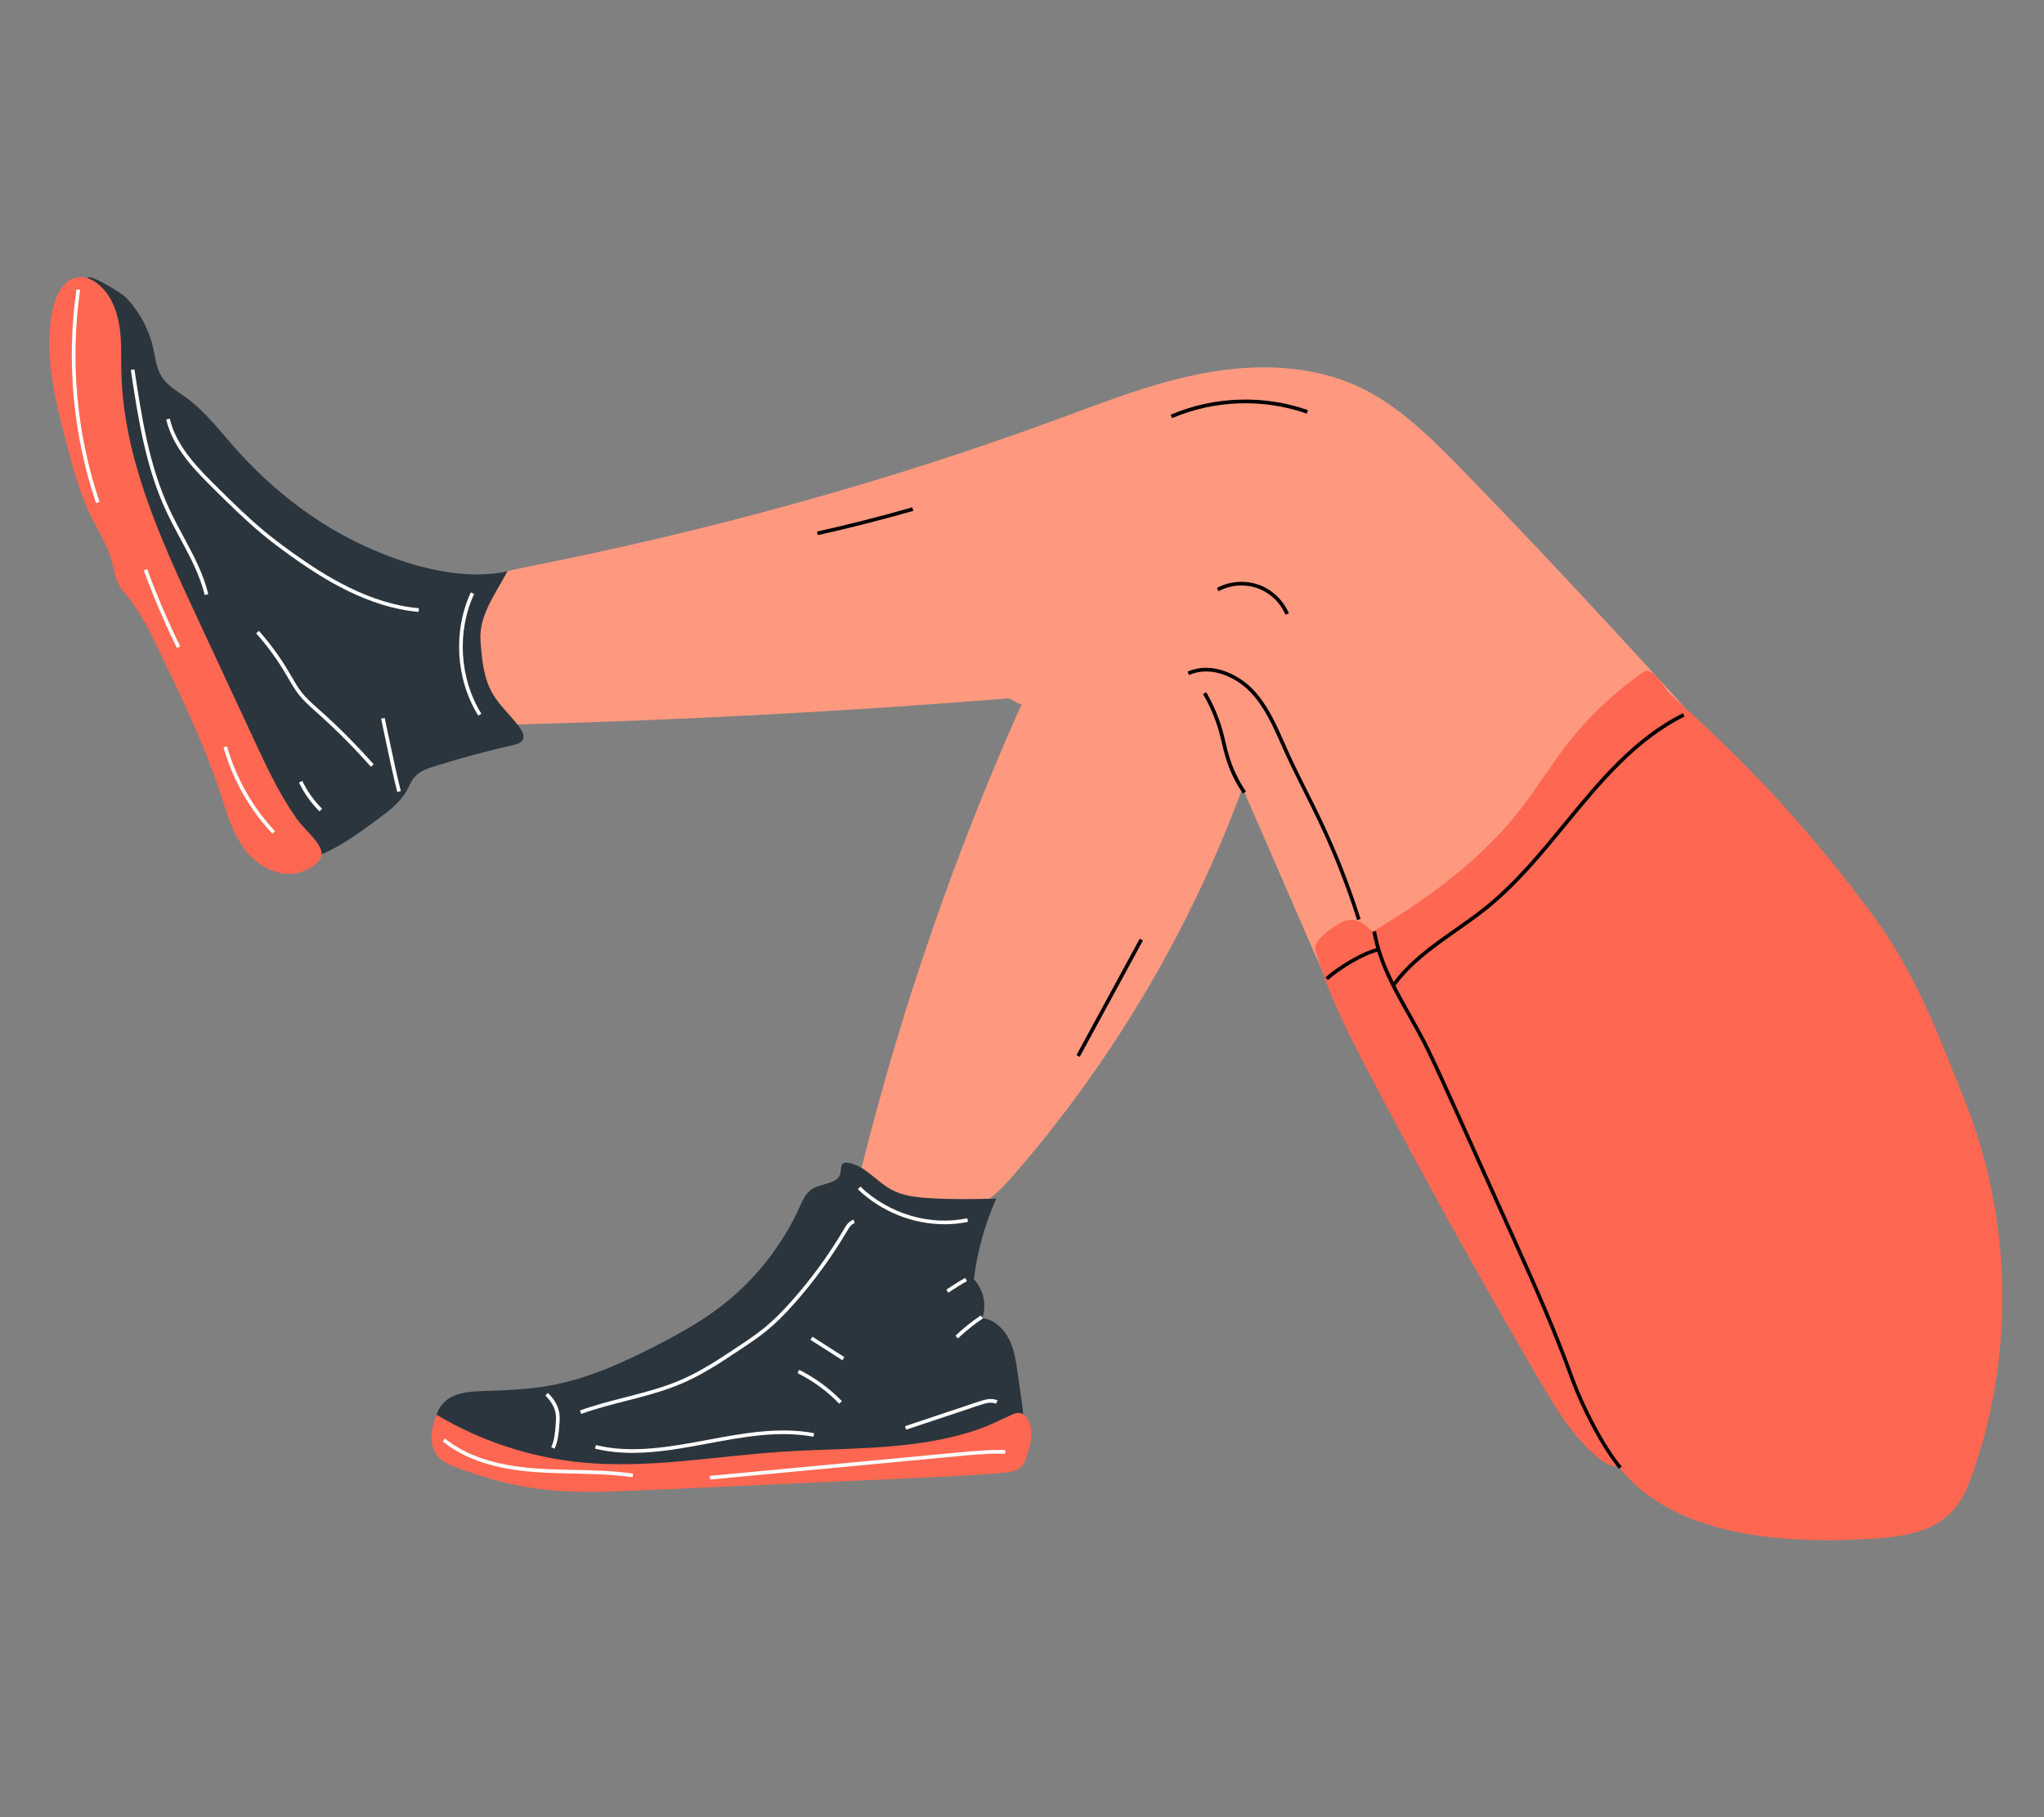
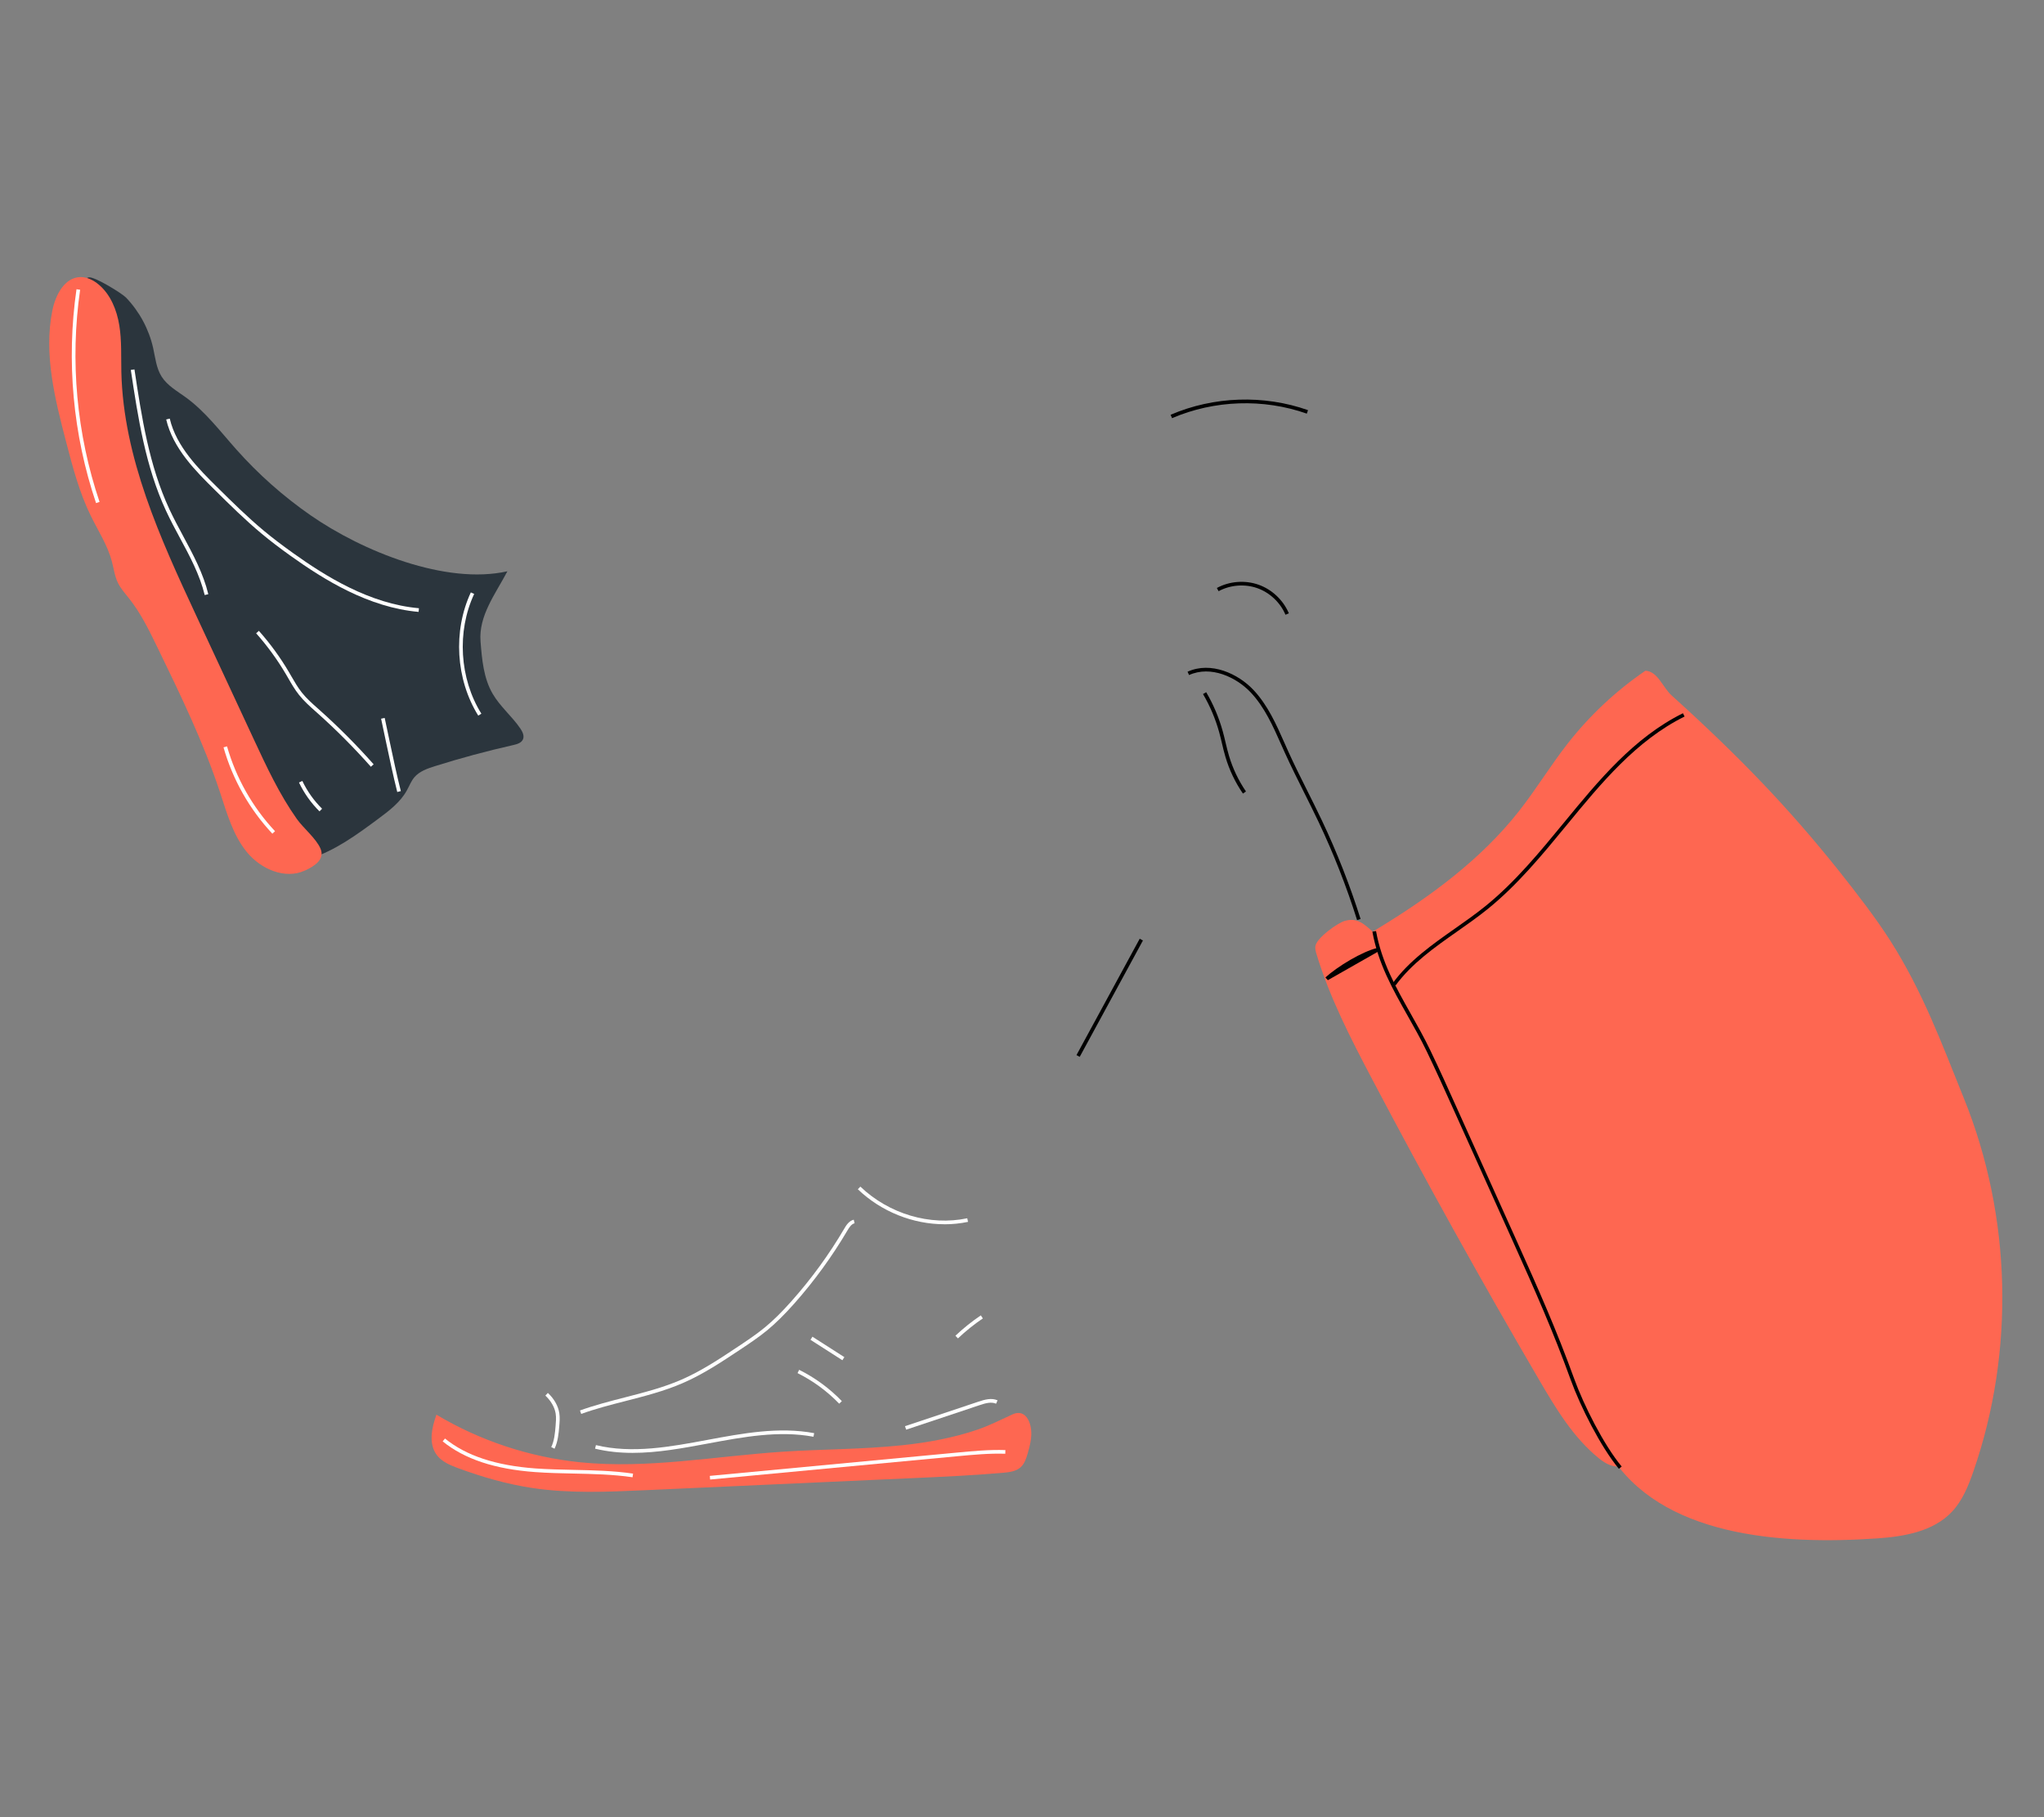
<svg xmlns="http://www.w3.org/2000/svg" id="Layer_2" data-name="Layer 2" viewBox="0 0 540 480">
  <rect x="0" y="0" width="540" height="480" fill="#808080" stroke="none" />
  <defs>
    <style>
      .cls-1 {
        fill: #fe9980;
      }

      .cls-1, .cls-2, .cls-3, .cls-4, .cls-5, .cls-6 {
        stroke-width: 0px;
      }

      .cls-3 {
        fill: #fe6751;
      }

      .cls-4 {
        fill: none;
      }

      .cls-5 {
        fill: #fff;
      }

      .cls-6 {
        fill: #2b353d;
      }
    </style>
  </defs>
  <g id="Layer_2-2" data-name="Layer 2">
    <g>
      <g>
-         <path class="cls-1" d="m488.29,234.5c-7.94-8.76-15.87-17.52-23.81-26.27-25.93-28.61-51.87-57.24-78.88-84.84-7.97-8.15-16.27-16.38-26.6-21.21-12.43-5.81-26.83-6.16-40.33-3.72-13.5,2.44-26.35,7.51-39.23,12.25-45.69,16.8-92.8,29.67-140.55,39.1-4.19.83-8.57,1.71-11.88,4.4-4.89,3.97-6.23,10.85-6.44,17.15-.24,7.47,1.67,16.41,8.63,19.13,2.57,1,5.41.95,8.16.87,42.87-1.16,85.71-3.43,128.47-6.83,1.78-.14,2.29,1.32,4.07,1.46-17.58,39.31-31.7,80.16-42.15,121.94-.51,2.05-1,4.28-.14,6.21,1.19,2.69,4.43,3.67,7.29,4.36,7.64,1.83,16,3.6,23.1.22,4.1-1.95,7.25-5.4,10.22-8.83,25.92-29.93,46.37-64.59,60.04-101.75,5.22,11.99,10.43,23.98,15.65,35.97,6.71,15.43,13.46,30.93,22.4,45.18,3.33,5.31,6.97,10.45,9.71,16.09,2.94,6.04,4.81,12.55,7.72,18.6,6.09,12.68,16.53,22.93,22.31,35.75,5.71,12.66,11.34,17.12,21.48,26.02,18.48,16.22,44.79,20.18,69.35,19.15,4.84-.2,9.9-.64,13.98-3.26,6.58-4.23,8.69-12.73,10.01-20.44,2.73-15.91,4.43-31.99,5.09-48.12.33-8.09.38-16.36-2.03-24.09-1.67-5.37-4.49-10.32-6.36-15.62-8.02-22.78-12.55-40.4-29.28-58.86Z" />
        <path class="cls-3" d="m434.69,177.17c-7.81,5.33-14.79,11.88-20.61,19.34-4.46,5.72-8.23,11.94-12.71,17.65-10.11,12.88-23.56,22.75-37.57,31.24-1,.61-2.09,1.31-2.41,2.44-.3,1.03.14,2.11.56,3.1,10.84,25,22.07,49.83,33.67,74.47,2.68,5.7,5.39,11.39,8.09,17.08,6.66,14.01,13.33,28.05,21.39,41.31,13.4,22.04,45.22,24.34,70.95,22.55,7.09-.49,14.71-1.84,19.59-6.99,2.82-2.97,4.39-6.89,5.73-10.76,10.97-31.69,10.06-67.33-2.51-98.42-6-14.86-10.89-28.22-19.49-41.74-3.8-5.97-9.17-12.9-13.58-18.44-13.13-16.45-26.2-30.08-44.14-46.28-2.44-2.21-3.68-6.4-6.96-6.55Z" />
        <path class="cls-3" d="m347.56,249.7c-.2.77.02,1.57.25,2.33,3.47,11.48,9,22.22,14.59,32.83,14.16,26.9,28.92,53.48,44.27,79.71,4.39,7.5,8.96,15.14,15.72,20.62,1.78,1.44,4.13,2.77,6.24,1.89,3.09-1.29,2.75-5.77,1.65-8.94-5.1-14.71-14.58-27.4-22.76-40.64-9.92-16.04-18.07-33.17-24.27-50.98-2.85-8.19-5.3-16.55-9.08-24.35-2.86-5.9-6.56-11.72-11.52-16.08-2.39-2.1-4.06-3.74-7.31-2.86-1.97.54-7.23,4.36-7.77,6.46Z" />
        <path class="cls-2" d="m368.7,260.3l-.78-.57c4.35-5.95,10.5-10.27,16.44-14.44,2.7-1.9,5.5-3.86,8.08-5.95,7.79-6.3,14.38-14.31,20.74-22.05,9.08-11.05,18.47-22.48,31.43-28.89l.43.87c-12.77,6.32-22.1,17.67-31.11,28.64-6.4,7.79-13.01,15.83-20.88,22.19-2.61,2.11-5.42,4.08-8.14,5.99-5.88,4.13-11.96,8.4-16.22,14.22Z" />
-         <path class="cls-2" d="m350.8,258.91l-.65-.72c3.24-2.92,9.69-6.85,13.76-7.8l.22.94c-3.93.92-10.18,4.73-13.33,7.58Z" />
+         <path class="cls-2" d="m350.8,258.91l-.65-.72c3.24-2.92,9.69-6.85,13.76-7.8l.22.94Z" />
        <path class="cls-2" d="m358.53,243.04c-2.78-8.83-6.21-17.56-10.18-25.93-1.23-2.59-2.53-5.19-3.79-7.71-1.7-3.41-3.47-6.93-5.07-10.46-.34-.75-.67-1.5-1.01-2.25-2.16-4.87-4.4-9.91-8.05-13.78-3.81-4.04-10.53-7.2-16.29-4.6l-.4-.88c6.19-2.8,13.36.53,17.4,4.81,3.77,3.99,6.04,9.11,8.23,14.06.33.75.67,1.5,1,2.25,1.59,3.51,3.35,7.03,5.05,10.42,1.26,2.52,2.57,5.13,3.8,7.73,3.99,8.41,7.43,17.18,10.23,26.05l-.93.29Z" />
        <path class="cls-2" d="m328.36,209.61c-2.03-2.96-3.58-6.2-4.6-9.64-.36-1.21-.66-2.45-.94-3.65-.23-.96-.46-1.93-.72-2.88-.98-3.54-2.42-6.94-4.28-10.11l.84-.49c1.9,3.24,3.38,6.72,4.38,10.34.27.97.5,1.94.73,2.91.28,1.19.58,2.42.93,3.6,1,3.34,2.5,6.49,4.47,9.37l-.8.55Z" />
        <path class="cls-2" d="m339.6,162.37c-1.36-3.23-4.15-5.85-7.45-7.02-3.31-1.16-7.12-.86-10.21.81l-.46-.85c3.32-1.8,7.43-2.12,10.99-.87,3.56,1.25,6.56,4.08,8.03,7.56l-.89.38Z" />
        <path class="cls-6" d="m81.88,226.8c6.63-2.09,12.36-6.3,17.95-10.44,2.9-2.15,5.89-4.39,7.64-7.55.65-1.17,1.13-2.46,1.99-3.49,1.35-1.59,3.44-2.31,5.43-2.94,6.81-2.14,13.71-4,20.67-5.57,1.03-.23,2.2-.57,2.61-1.54.39-.93-.13-1.98-.69-2.82-2.21-3.25-5.36-5.81-7.33-9.2-2.4-4.12-2.82-9.06-3.2-13.82-.53-6.8,3.92-12.5,7.1-18.53-16.29,3.65-38.32-5.29-52.03-14.81-7.17-4.98-13.75-10.81-19.55-17.33-4.28-4.8-8.2-10.04-13.41-13.82-2.29-1.66-4.88-3.1-6.38-5.49-1.4-2.23-1.65-4.96-2.22-7.52-1.12-4.99-3.64-9.66-7.19-13.35-1.04-1.08-8.36-5.61-9.84-5.32-2.39.47,3.25,7.19,3.54,9.61,5.31,43.57,19.28,86.07,40.86,124.3,3.77,6.68,8.49,14.33,14.05,19.61Z" />
        <path class="cls-5" d="m110.59,161.63c-13.25-1.17-25.01-8.52-33.78-14.78-2.99-2.14-5.43-4-7.67-5.87-4.37-3.63-8.48-7.69-12.45-11.62-4.9-4.84-10.99-10.87-12.78-18.56l.94-.22c1.73,7.42,7.71,13.34,12.51,18.09,3.96,3.91,8.05,7.96,12.39,11.56,2.23,1.85,4.65,3.7,7.62,5.82,8.67,6.2,20.29,13.46,33.31,14.61l-.09.97Z" />
        <path class="cls-5" d="m104.95,209.2c-1.09-4.34-2.03-8.78-2.94-13.08l-1.33-6.28.95-.2,1.33,6.28c.91,4.29,1.84,8.72,2.93,13.04l-.94.24Z" />
        <path class="cls-5" d="m97.98,202.53c-4.43-5-9.2-9.79-14.19-14.24l-.45-.4c-1.51-1.34-3.07-2.73-4.36-4.36-1.09-1.37-1.98-2.91-2.83-4.39-.22-.38-.44-.76-.66-1.13-2.25-3.81-4.88-7.42-7.82-10.73l.72-.65c2.98,3.35,5.65,7.01,7.93,10.88.22.38.44.76.66,1.14.84,1.45,1.7,2.95,2.75,4.27,1.23,1.56,2.77,2.92,4.25,4.23l.46.41c5.02,4.48,9.82,9.3,14.27,14.33l-.73.64Z" />
        <path class="cls-5" d="m26.84,126.18c-4.54-14.68-6.64-29.91-6.25-45.27l.97.02c-.39,15.25,1.7,30.38,6.2,44.96l-.93.29Z" />
-         <path class="cls-6" d="m118.7,369.32c2.7-1.62,6.01-1.78,9.16-1.89,5.83-.2,11.69-.4,17.44-1.44,9.89-1.78,19.16-5.98,28.1-10.57,5.8-2.98,11.53-6.16,16.73-10.1,9.07-6.88,16.39-16.05,21.09-26.43.81-1.79,1.63-3.73,3.29-4.79,2.55-1.63,6.96-1.3,7.54-4.27.17-.9-.04-2.06.73-2.55.37-.24.85-.21,1.29-.14,4.46.73,7.43,4.94,11.41,7.09,2.95,1.6,6.38,2.01,9.73,2.23,5.98.4,11.99.28,17.99.16-3.03,6.75-5.03,13.96-5.92,21.31,2.55,2.64,3.45,6.76,2.23,10.22,3.1.39,5.65,2.79,7.06,5.58,1.41,2.79,1.86,5.95,2.3,9.04.41,2.88.81,5.76,1.22,8.64.14,1.02.29,2.07.05,3.07-.33,1.37-1.33,2.47-2.38,3.4-6.54,5.73-15.87,6.68-24.54,7.35-15.65,1.22-31.29,2.45-46.94,3.67-13.86,1.08-27.8,2.17-41.65.97-7.01-.61-13.99-1.82-20.72-3.87-3.38-1.03-6.7-2.26-9.91-3.74-2.29-1.05-7.18-2.67-8.46-4.94-1.56-2.77.85-6.61,3.19-8.01Z" />
        <path class="cls-5" d="m153.55,373.48l-.33-.91c3.88-1.4,7.93-2.44,11.86-3.45,4.99-1.28,10.15-2.6,14.93-4.68,5.3-2.3,10.2-5.56,14.94-8.72,2.38-1.58,4.84-3.22,7.07-5.05,2.23-1.83,4.51-4.07,7.15-7.05,5.21-5.86,9.87-12.26,13.84-19.02.49-.84,1.24-2.11,2.54-2.42l.22.94c-.83.2-1.38,1.04-1.93,1.97-4.01,6.81-8.71,13.26-13.95,19.18-2.68,3.02-4.99,5.29-7.26,7.16-2.27,1.86-4.75,3.51-7.14,5.1-4.78,3.18-9.72,6.47-15.1,8.8-4.85,2.11-10.05,3.44-15.07,4.73-3.9,1-7.94,2.03-11.77,3.42Z" />
        <path class="cls-5" d="m221.71,370.78c-3.19-3.31-6.9-6.03-11.01-8.08l.43-.87c4.21,2.1,8.01,4.89,11.28,8.27l-.7.67Z" />
        <rect class="cls-5" x="218.11" y="351.21" width=".97" height="10.01" transform="translate(-199.27 348.21) rotate(-57.37)" />
        <path class="cls-5" d="m253.08,353.53l-.67-.7c2.08-1.97,4.34-3.78,6.71-5.38l.54.8c-2.33,1.57-4.54,3.35-6.58,5.28Z" />
-         <path class="cls-5" d="m250.56,341.47l-.55-.8c1.6-1.11,3.28-2.16,4.98-3.11l.47.85c-1.67.93-3.32,1.96-4.9,3.06Z" />
        <path class="cls-5" d="m146.51,382.67l-.88-.42c.82-1.72.99-3.68,1.15-5.58.09-1.08.19-2.2.02-3.27-.26-1.67-1.23-3.36-2.72-4.76l.66-.71c1.65,1.54,2.72,3.43,3.02,5.32.19,1.18.08,2.36-.01,3.5-.16,1.89-.35,4.03-1.24,5.91Z" />
        <path class="cls-3" d="m272.41,377.65c.23,2.1-.32,4.2-.9,6.24-.39,1.36-.85,2.79-1.92,3.72-1.21,1.06-2.93,1.27-4.53,1.41-8.05.71-16.12,1.07-24.19,1.43-23.5,1.06-47.01,2.12-70.51,3.18-9.91.45-19.88.89-29.69-.58-6.7-1-13.25-2.89-19.61-5.23-2.09-.77-4.28-1.67-5.63-3.44-2.26-2.97-1.4-7.2-.13-10.7,11.58,6.92,24.7,11.25,38.13,12.59,17.76,1.77,35.58-1.64,53.39-2.81,10.51-.69,21.08-.6,31.56-1.71,6.75-.71,13.49-1.94,19.92-4.14,3.21-1.1,6.14-2.62,9.22-4.02,2.92-1.33,4.58,1.2,4.89,4.07Z" />
        <path class="cls-3" d="m80.57,229.94c-5.24,2.44-11.69-.38-15.35-4.86-3.66-4.48-5.26-10.23-7.07-15.73-4.37-13.24-10.48-25.83-16.57-38.37-2.16-4.44-4.33-8.91-7.39-12.79-1.09-1.38-2.29-2.69-3.05-4.27-.85-1.77-1.09-3.75-1.59-5.65-1.14-4.28-3.62-8.05-5.57-12.03-3.02-6.16-4.77-12.84-6.5-19.47-2.97-11.36-5.95-23.19-3.66-34.7.81-4.08,3.2-8.76,7.37-8.88,1.79-.05,3.51.82,4.88,1.97,3.15,2.64,4.79,6.72,5.45,10.78.66,4.06.45,8.2.54,12.31.53,22.64,10.26,43.91,19.82,64.44,1.33,2.86,2.66,5.72,4,8.59,3.74,8.03,7.47,16.06,11.21,24.09,3.35,7.2,6.73,14.45,11.32,20.94,1.73,2.45,5.13,5.17,6.27,7.87,1.16,2.76-1.41,4.52-4.09,5.77Z" />
        <path class="cls-5" d="m187.61,390.82l-.09-.97,65.46-6.17c4.12-.39,8.39-.79,12.63-.65l-.03.97c-4.18-.14-8.41.26-12.5.64l-65.46,6.17Z" />
        <path class="cls-5" d="m167.11,390.21c-5.15-.76-10.47-.87-15.61-.98-3.32-.07-6.76-.14-10.14-.39-10.66-.78-18.65-3.43-24.41-8.11l.61-.75c5.6,4.55,13.41,7.13,23.87,7.9,3.35.24,6.77.31,10.09.38,5.17.11,10.52.22,15.73.99l-.14.96Z" />
        <path class="cls-5" d="m239.4,377.64l-.31-.92,19.41-6.48c1.68-.56,3.45-1.05,5.04-.35l-.39.89c-1.27-.56-2.78-.14-4.34.38l-19.41,6.48Z" />
        <path class="cls-5" d="m167.15,383.77c-3.34,0-6.66-.32-9.94-1.11l.23-.94c9.62,2.32,19.71.44,29.47-1.38,9.27-1.73,18.86-3.52,28.18-1.78l-.18.95c-9.14-1.71-18.64.07-27.83,1.78-6.57,1.22-13.28,2.48-19.93,2.48Z" />
        <path class="cls-5" d="m249.51,323.38c-8.3,0-16.66-3.3-22.88-9.24l.67-.7c7.56,7.23,18.38,10.43,28.24,8.36l.2.95c-2.05.43-4.14.64-6.23.64Z" />
        <path class="cls-5" d="m25.38,132.89c-6.12-18.07-7.9-37.61-5.17-56.49l.96.14c-2.71,18.73-.94,38.11,5.13,56.04l-.92.31Z" />
-         <path class="cls-5" d="m46.74,171.15c-3.27-6.64-6.21-13.53-8.75-20.48l.91-.33c2.52,6.92,5.45,13.77,8.71,20.39l-.87.43Z" />
        <path class="cls-5" d="m71.96,220.22c-6.04-6.44-10.5-14.32-12.91-22.81l.93-.26c2.37,8.34,6.75,16.09,12.68,22.41l-.71.66Z" />
        <path class="cls-5" d="m126.35,189.03c-5.95-9.57-6.72-22.34-1.96-32.55l.88.41c-4.63,9.92-3.88,22.33,1.9,31.63l-.82.51Z" />
        <path class="cls-5" d="m54.08,157.18c-1.29-5.33-3.95-10.29-6.54-15.08-1.25-2.32-2.55-4.73-3.67-7.16-5.46-11.75-7.42-24.7-9.31-37.22l.96-.14c1.88,12.45,3.83,25.33,9.24,36.95,1.12,2.4,2.4,4.79,3.65,7.11,2.61,4.85,5.31,9.86,6.62,15.31l-.94.23Z" />
        <path class="cls-5" d="m84.4,214.31c-2.23-2.21-4.05-4.77-5.41-7.61l.88-.42c1.31,2.74,3.06,5.21,5.22,7.34l-.68.69Z" />
        <path class="cls-2" d="m427.69,387.98c-4.86-5.88-10.17-16.46-12.7-23.43-4.65-12.82-9.32-23.37-15.4-36.87l-15.61-34.66c-2.27-5.05-4.61-10.23-7.03-15.25-1.6-3.33-3.38-6.48-5.1-9.52-4-7.09-7.77-13.79-9.28-22.15l.96-.17c1.48,8.21,5.22,14.83,9.17,21.85,1.73,3.06,3.51,6.22,5.13,9.58,2.43,5.04,4.77,10.22,7.02,15.24l15.63,34.7c6.09,13.52,10.76,24.09,15.42,36.94,2.5,6.89,7.74,17.35,12.53,23.14l-.75.62Z" />
        <path class="cls-2" d="m309.64,110.45l-.38-.89c11.38-4.9,24.62-5.34,36.3-1.22l-.32.92c-11.46-4.04-24.43-3.6-35.6,1.2Z" />
        <rect class="cls-2" x="275.68" y="263.06" width="34.98" height=".97" transform="translate(-78.37 395.32) rotate(-61.48)" />
-         <path class="cls-2" d="m216.05,141.36l-.21-.95c8.42-1.87,16.89-4.03,25.17-6.4l.27.93c-8.31,2.38-16.79,4.54-25.23,6.41Z" />
      </g>
      <rect class="cls-4" width="540" height="480" />
    </g>
  </g>
</svg>